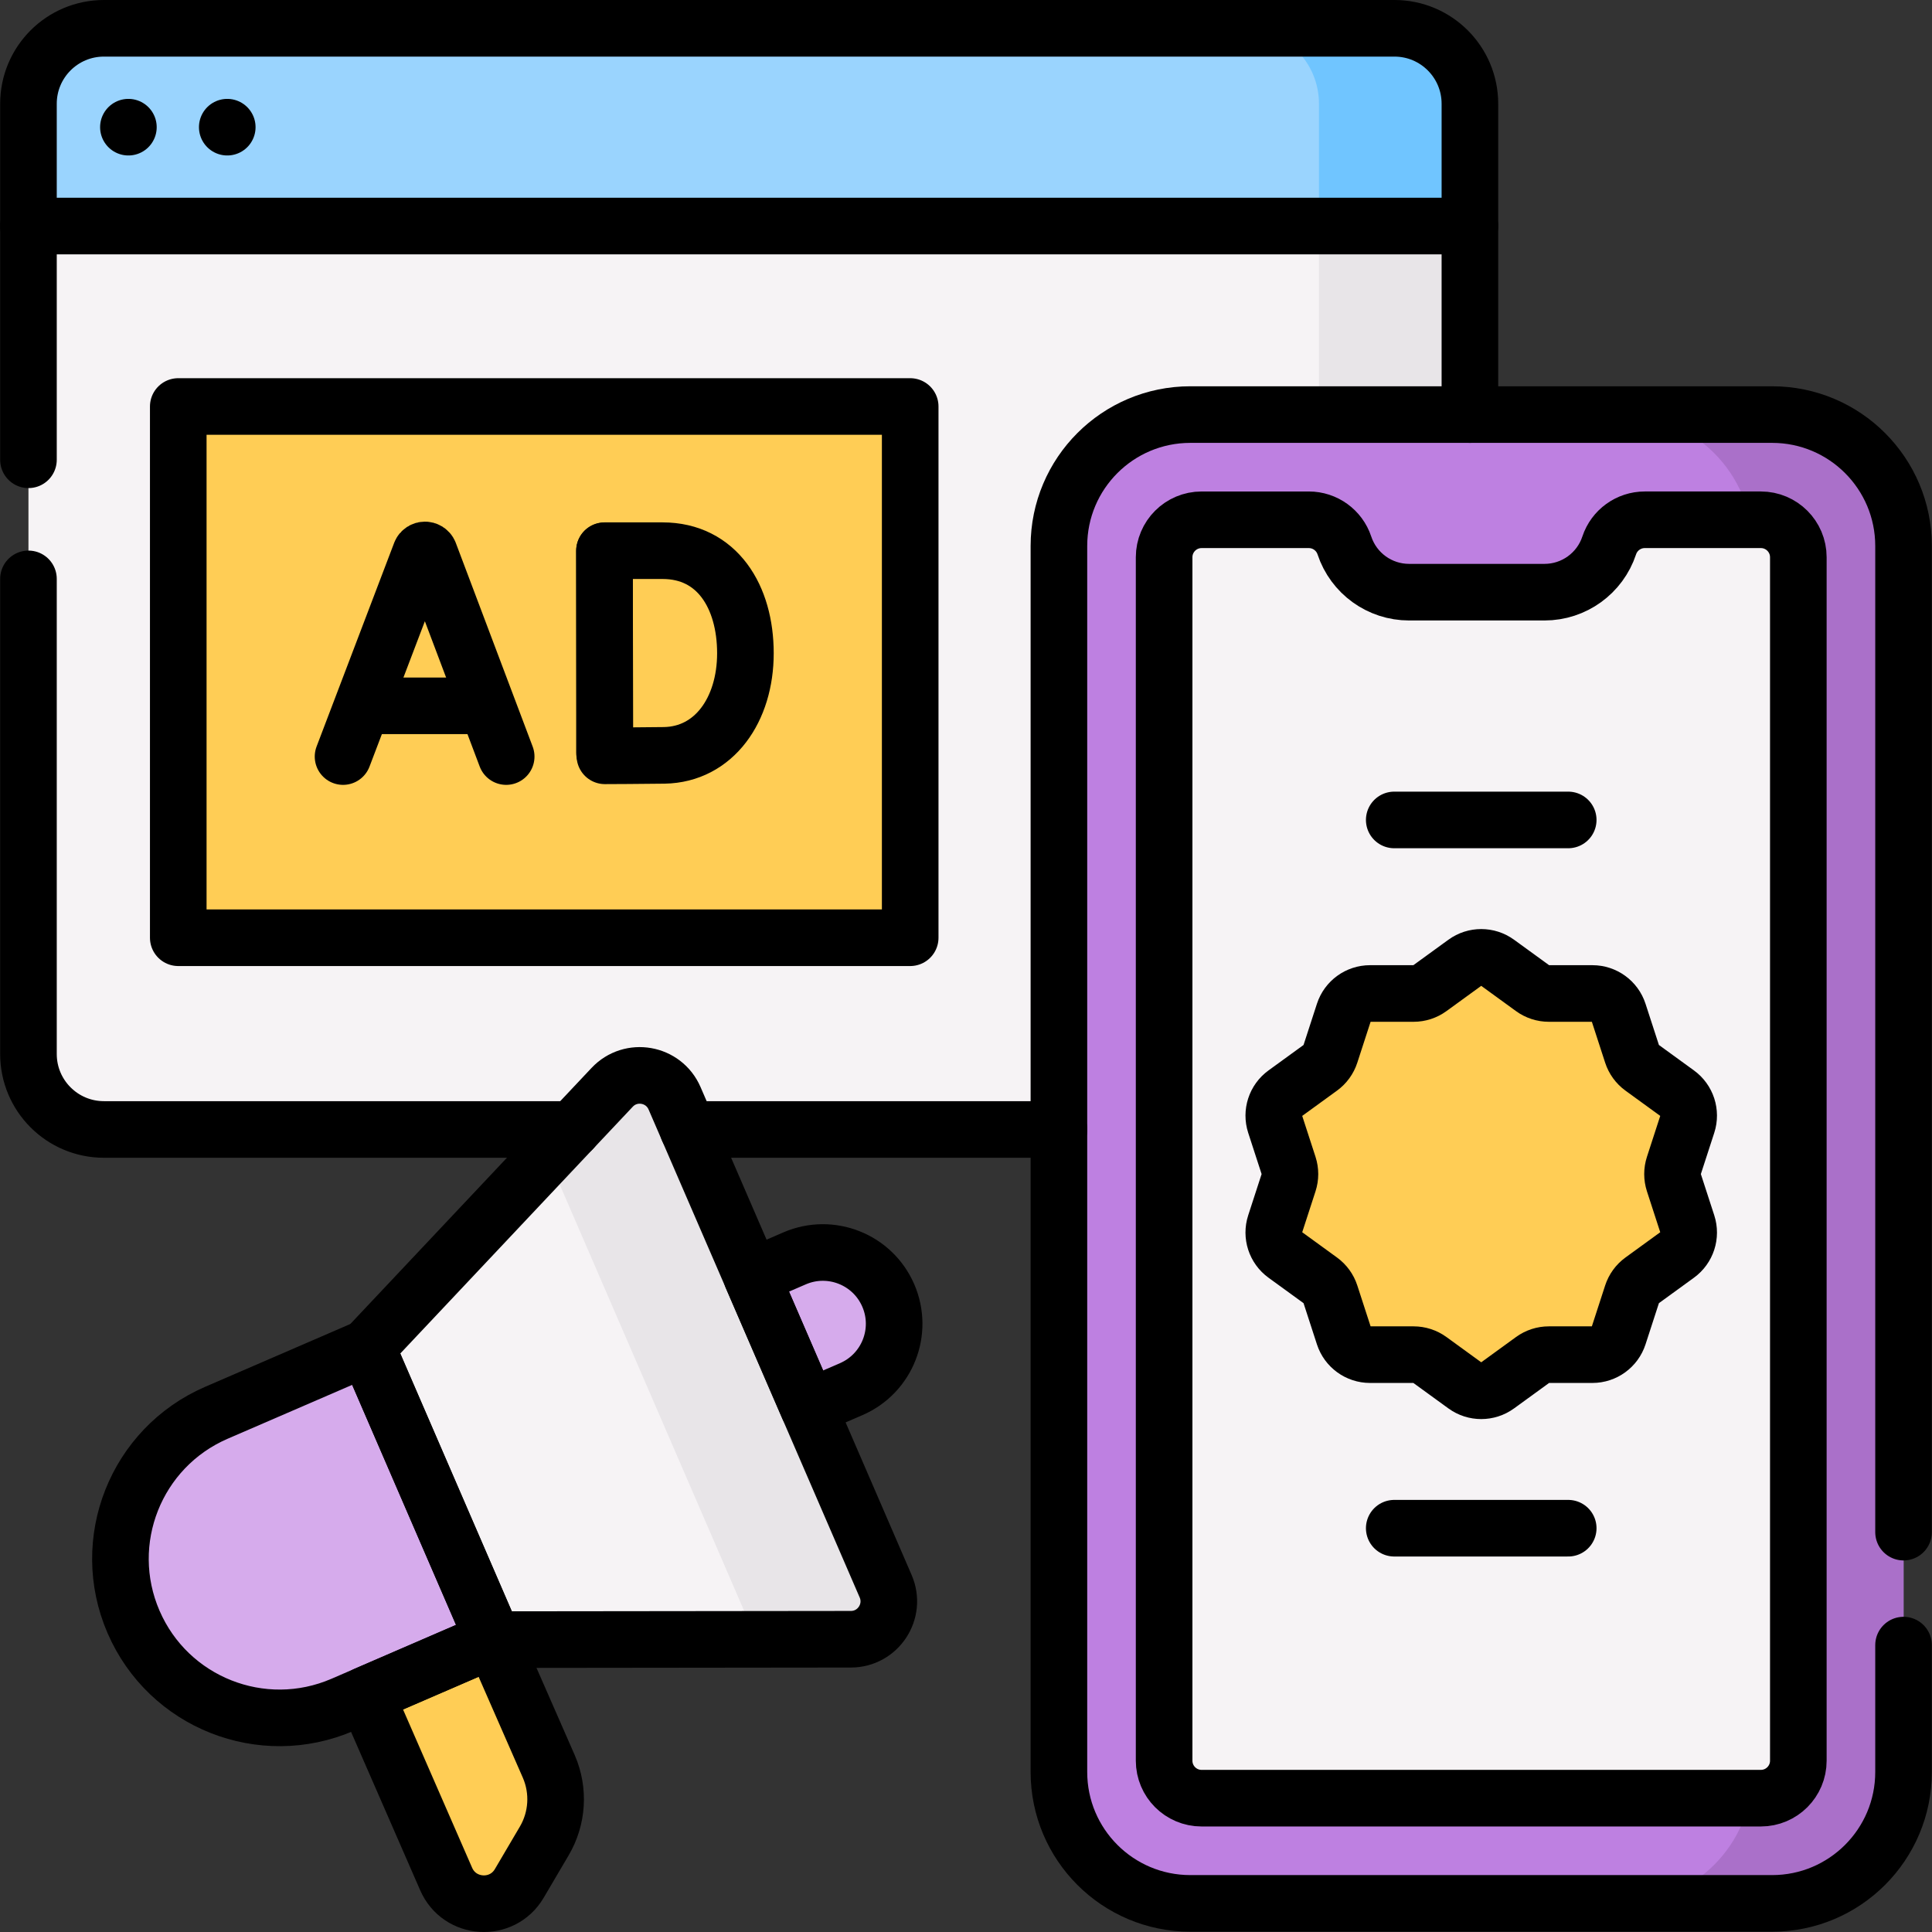
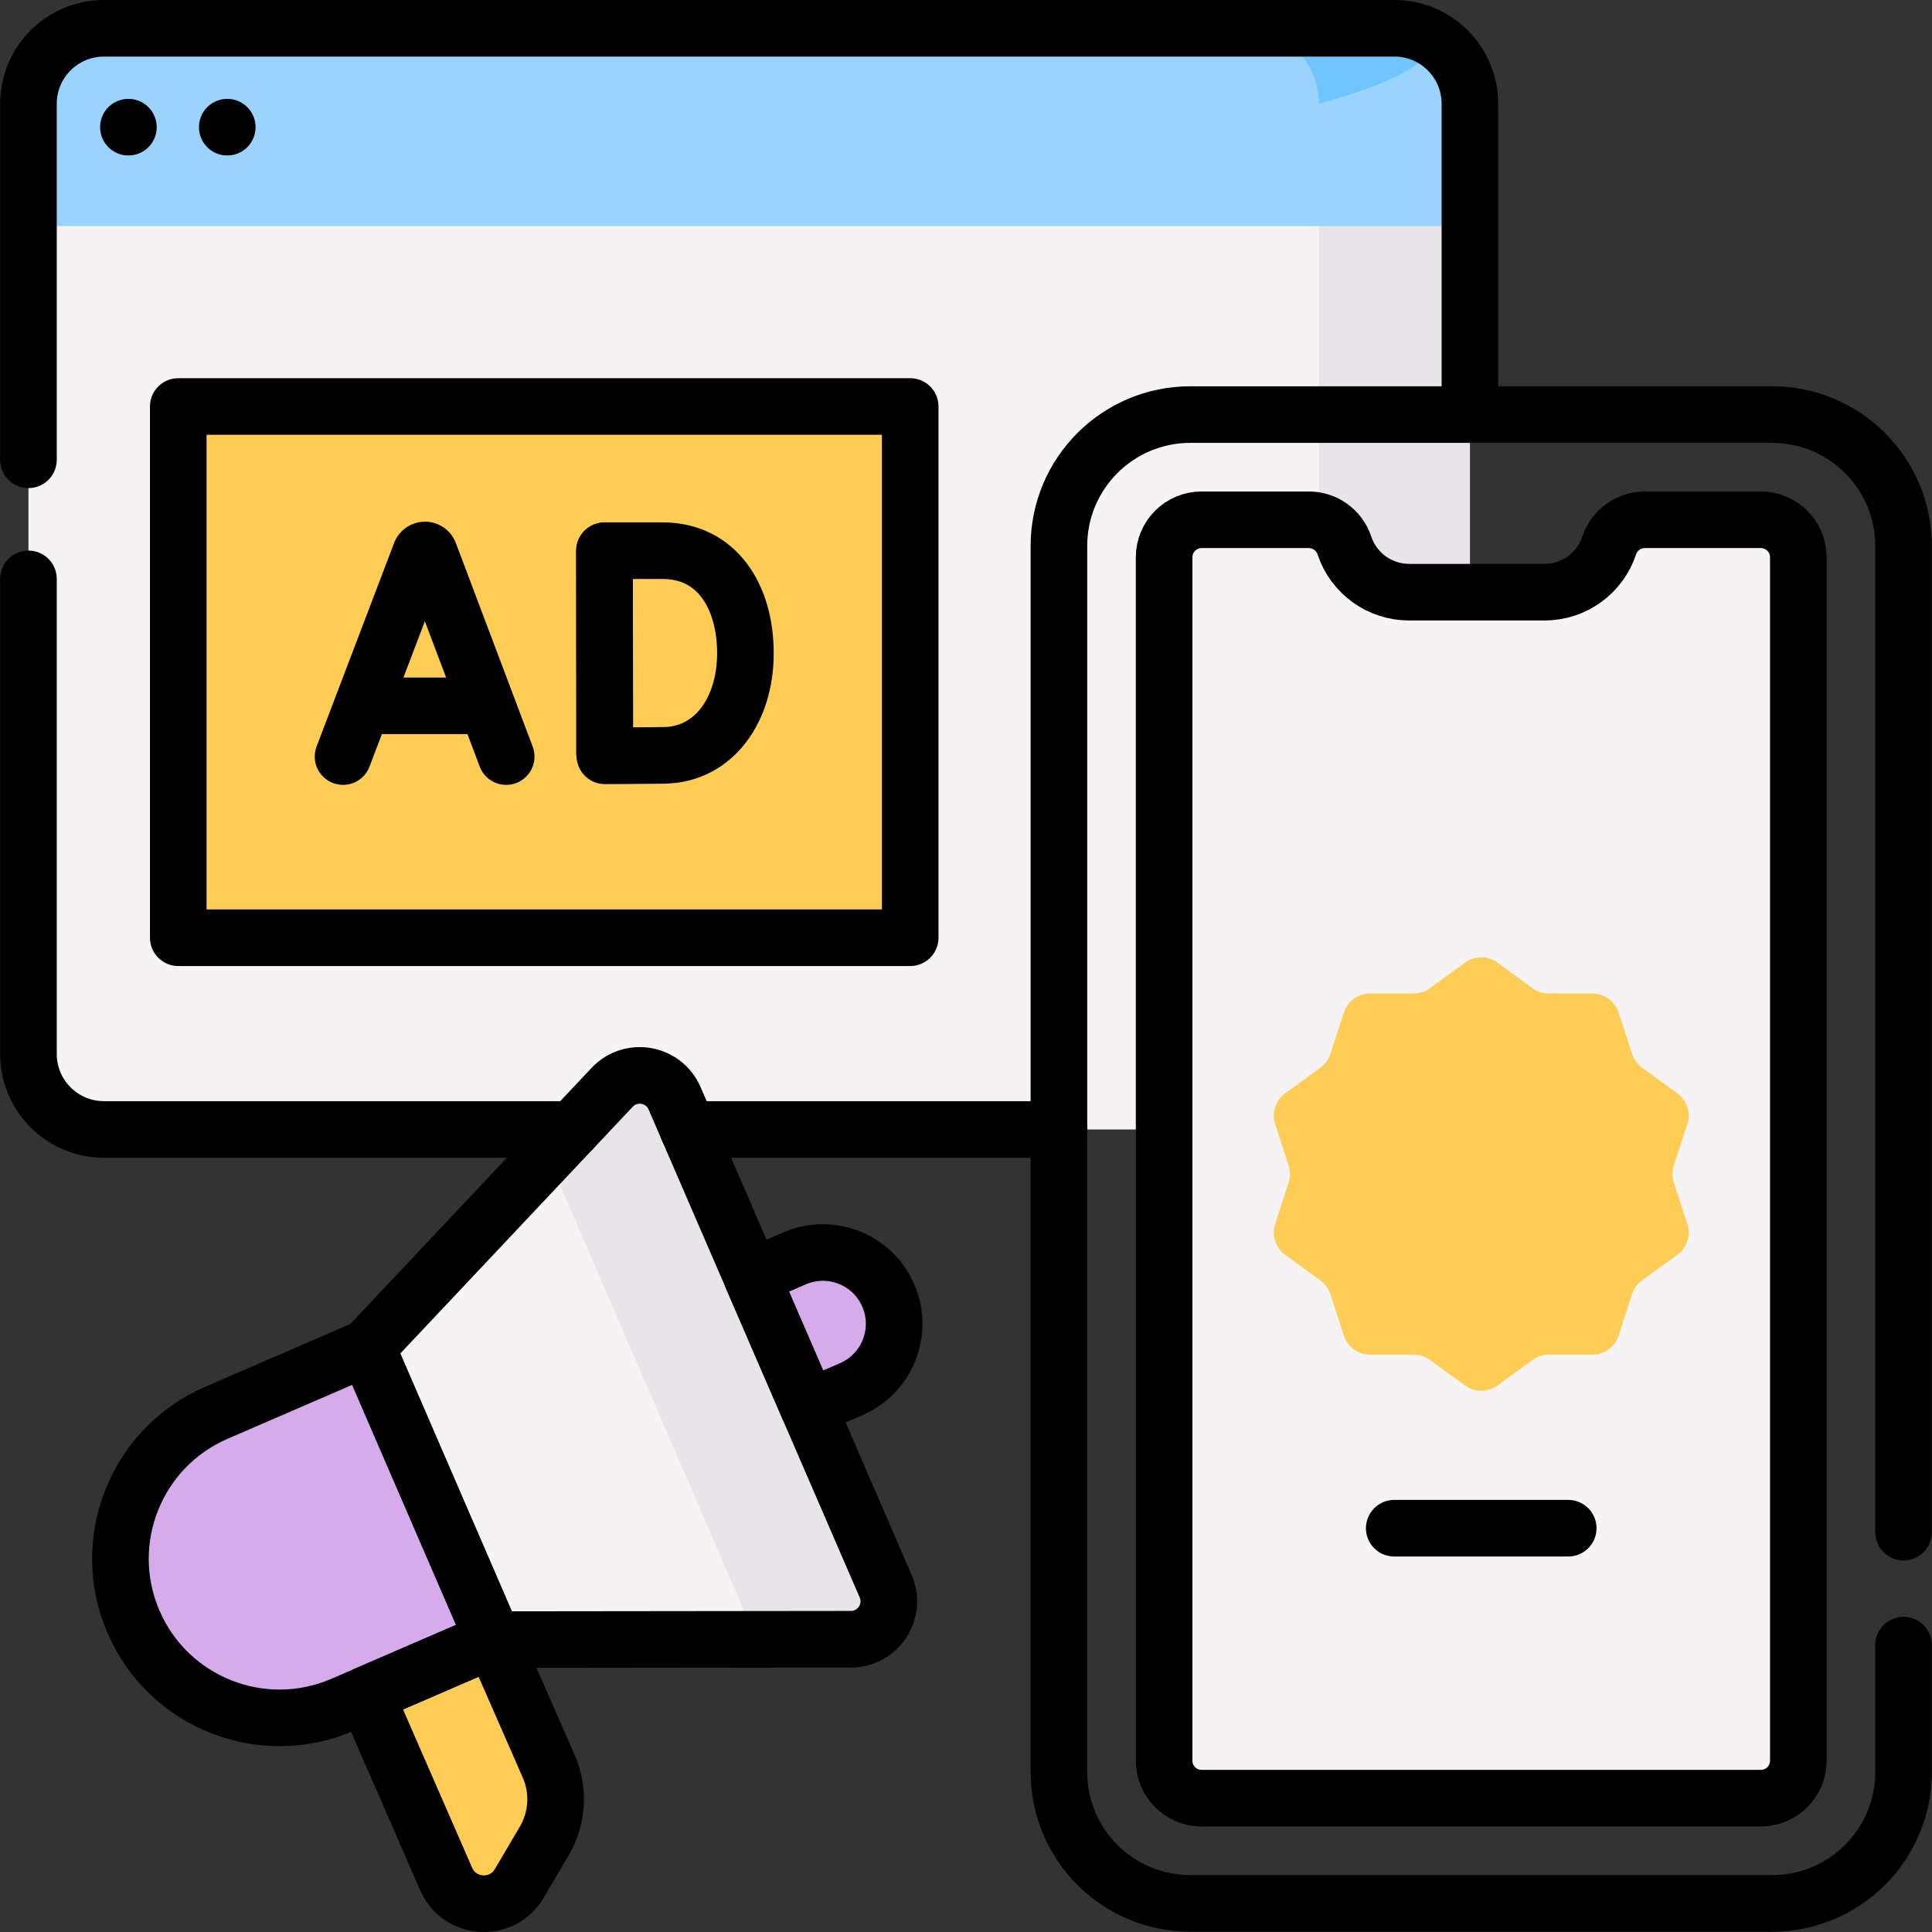
<svg xmlns="http://www.w3.org/2000/svg" version="1.1" id="Capa_1" x="0px" y="0px" viewBox="0 0 512 512" style="enable-background:new 0 0 512 512;" xml:space="preserve" width="512" height="512">
  <rect x="0" y="0" width="512" height="512" fill="#333333" stroke="none" />
  <g>
    <g>
      <g>
        <g>
          <g>
            <g>
              <path style="fill:#F6F3F5;" d="M369.541,299.32h-342c-11.046,0-20-8.954-20-20V27.5c0-11.046,8.954-20,20-20h342&#10;&#09;&#09;&#09;&#09;&#09;&#09;&#09;c11.046,0,20,8.954,20,20v251.82C389.541,290.365,380.587,299.32,369.541,299.32z" />
              <path style="fill:#E8E5E8;" d="M369.541,7.5h-40c11.046,0,20,8.954,20,20v251.82c0,11.046-8.954,20-20,20h40&#10;&#09;&#09;&#09;&#09;&#09;&#09;&#09;c11.046,0,20-8.954,20-20V27.5C389.541,16.454,380.587,7.5,369.541,7.5z" />
              <path style="fill:#9AD4FE;" d="M389.541,59.907h-382V27.5c0-11.046,8.954-20,20-20h342c11.046,0,20,8.954,20,20V59.907z" />
-               <path style="fill:#70C5FF;" d="M369.541,7.5h-40c11.046,0,20,8.954,20,20v32.407h40V27.5&#10;&#09;&#09;&#09;&#09;&#09;&#09;&#09;C389.541,16.454,380.587,7.5,369.541,7.5z" />
+               <path style="fill:#70C5FF;" d="M369.541,7.5h-40c11.046,0,20,8.954,20,20v32.407V27.5&#10;&#09;&#09;&#09;&#09;&#09;&#09;&#09;C389.541,16.454,380.587,7.5,369.541,7.5z" />
            </g>
          </g>
        </g>
      </g>
      <g>
        <g>
          <g>
-             <path style="fill:#BE80E1;" d="M469.634,504.418H315.448c-19.233,0-34.825-15.591-34.825-34.824V144.691&#10;&#09;&#09;&#09;&#09;&#09;&#09;c0-19.233,15.591-34.825,34.825-34.825h154.186c19.233,0,34.825,15.591,34.825,34.825v324.902&#10;&#09;&#09;&#09;&#09;&#09;&#09;C504.459,488.826,488.867,504.418,469.634,504.418z" />
-             <path style="fill:#AA70C9;" d="M469.634,109.866h-40c19.233,0,34.825,15.592,34.825,34.824v324.902&#10;&#09;&#09;&#09;&#09;&#09;&#09;c0,19.233-15.592,34.825-34.825,34.825h40c19.233,0,34.825-15.591,34.825-34.825V144.691&#10;&#09;&#09;&#09;&#09;&#09;&#09;C504.459,125.458,488.867,109.866,469.634,109.866z" />
            <g>
              <path style="fill:#F6F3F5;" d="M318.437,476.536c-5.486,0-9.933-4.447-9.933-9.933V147.68c0-5.486,4.447-9.933,9.933-9.933&#10;&#09;&#09;&#09;&#09;&#09;&#09;&#09;h28.414c4.282,0,8.081,2.743,9.429,6.807l0,0c2.45,7.39,9.359,12.378,17.144,12.378h35.886&#10;&#09;&#09;&#09;&#09;&#09;&#09;&#09;c7.786,0,14.696-4.989,17.146-12.379v0c1.347-4.063,5.147-6.807,9.428-6.807h30.761c5.485,0,9.932,4.447,9.932,9.932v318.925&#10;&#09;&#09;&#09;&#09;&#09;&#09;&#09;c0,5.485-4.447,9.932-9.932,9.932H318.437z" />
            </g>
          </g>
        </g>
      </g>
      <g>
        <rect x="47.242" y="107.725" style="fill:#FFCD55;" width="193.97" height="140.786" />
      </g>
      <g>
        <g>
          <g>
            <path style="fill:#D6ABEC;" d="M130.71,434.52l-39.895,17.259c-21.366,9.243-46.181-0.584-55.424-21.951l0,0&#10;&#09;&#09;&#09;&#09;&#09;&#09;c-9.244-21.366,0.584-46.181,21.951-55.424l39.895-17.259L130.71,434.52z" />
            <path style="fill:#F6F3F5;" d="M225.497,434.414l-94.787,0.106l-33.474-77.375l64.989-68.991&#10;&#09;&#09;&#09;&#09;&#09;&#09;c4.954-5.259,13.672-3.73,16.541,2.901l55.945,129.317C237.58,427.004,232.723,434.406,225.497,434.414z" />
            <path style="fill:#E8E5E8;" d="M234.711,420.373l-55.945-129.317c-2.869-6.631-11.587-8.16-16.541-2.901l-17.16,18.216&#10;&#09;&#09;&#09;&#09;&#09;&#09;l53.645,124.002c0.583,1.349,0.833,2.727,0.822,4.071l25.964-0.029C232.723,434.406,237.58,427.004,234.711,420.373z" />
            <path style="fill:#D6ABEC;" d="M225.569,368.144l-11.332,4.902l-14.995-34.662l11.332-4.902&#10;&#09;&#09;&#09;&#09;&#09;&#09;c9.572-4.141,20.688,0.262,24.828,9.833l0,0C239.543,352.887,235.14,364.003,225.569,368.144z" />
          </g>
          <path style="fill:#FFCD55;" d="M130.71,434.52l14.745,33.651c2.762,6.385,2.309,13.705-1.219,19.701l-6.625,11.258&#10;&#09;&#09;&#09;&#09;&#09;c-4.52,7.681-15.849,6.98-19.388-1.2l-21.297-48.796L130.71,434.52z" />
        </g>
      </g>
      <g>
        <g>
          <path style="fill:#FFCD55;" d="M396.829,255.104l9.344,6.788c1.246,0.906,2.748,1.393,4.288,1.393h11.549&#10;&#09;&#09;&#09;&#09;&#09;c3.161,0,5.962,2.035,6.938,5.041l3.569,10.984c0.476,1.465,1.404,2.742,2.65,3.648l9.344,6.788&#10;&#09;&#09;&#09;&#09;&#09;c2.557,1.858,3.627,5.151,2.65,8.157l-3.569,10.984c-0.476,1.465-0.476,3.044,0,4.509l3.569,10.984&#10;&#09;&#09;&#09;&#09;&#09;c0.977,3.006-0.093,6.299-2.65,8.157l-9.344,6.788c-1.246,0.906-2.174,2.182-2.65,3.648l-3.569,10.984&#10;&#09;&#09;&#09;&#09;&#09;c-0.977,3.006-3.778,5.041-6.938,5.041h-11.549c-1.541,0-3.042,0.488-4.288,1.393l-9.344,6.788&#10;&#09;&#09;&#09;&#09;&#09;c-2.557,1.858-6.019,1.858-8.576,0l-9.344-6.788c-1.246-0.906-2.748-1.393-4.288-1.393h-11.549&#10;&#09;&#09;&#09;&#09;&#09;c-3.161,0-5.962-2.035-6.938-5.041l-3.569-10.984c-0.476-1.465-1.404-2.742-2.65-3.648l-9.344-6.788&#10;&#09;&#09;&#09;&#09;&#09;c-2.557-1.858-3.627-5.151-2.65-8.157l3.569-10.984c0.476-1.465,0.476-3.044,0-4.509l-3.569-10.984&#10;&#09;&#09;&#09;&#09;&#09;c-0.977-3.006,0.093-6.299,2.65-8.157l9.344-6.788c1.246-0.906,2.174-2.182,2.65-3.648l3.569-10.984&#10;&#09;&#09;&#09;&#09;&#09;c0.977-3.006,3.778-5.041,6.938-5.041h11.549c1.541,0,3.042-0.488,4.288-1.393l9.344-6.788&#10;&#09;&#09;&#09;&#09;&#09;C390.81,253.246,394.272,253.246,396.829,255.104z" />
        </g>
      </g>
    </g>
    <g>
      <g>
        <g>
          <g>
            <g>
              <line style="fill:none;stroke:#000000;stroke-width:15;stroke-linecap:round;stroke-linejoin:round;stroke-miterlimit:10;" x1="280.624" y1="299.32" x2="182.341" y2="299.32" />
              <path style="fill:none;stroke:#000000;stroke-width:15;stroke-linecap:round;stroke-linejoin:round;stroke-miterlimit:10;" d="&#10;&#09;&#09;&#09;&#09;&#09;&#09;&#09;M7.541,121.848V27.5c0-11.046,8.954-20,20-20h342c11.046,0,20,8.954,20,20v82.366" />
              <path style="fill:none;stroke:#000000;stroke-width:15;stroke-linecap:round;stroke-linejoin:round;stroke-miterlimit:10;" d="&#10;&#09;&#09;&#09;&#09;&#09;&#09;&#09;M151.707,299.32H27.541c-11.046,0-20-8.954-20-20V153.41" />
-               <line style="fill:none;stroke:#000000;stroke-width:15;stroke-linecap:round;stroke-linejoin:round;stroke-miterlimit:10;" x1="389.541" y1="59.907" x2="7.541" y2="59.907" />
            </g>
            <g>
              <line style="fill:none;stroke:#000000;stroke-width:15;stroke-linecap:round;stroke-linejoin:round;stroke-miterlimit:10;" x1="34.027" y1="33.703" x2="34.027" y2="33.703" />
              <line style="fill:none;stroke:#000000;stroke-width:15;stroke-linecap:round;stroke-linejoin:round;stroke-miterlimit:10;" x1="60.226" y1="33.703" x2="60.226" y2="33.703" />
            </g>
          </g>
        </g>
      </g>
      <g>
        <g>
          <g>
            <path style="fill:none;stroke:#000000;stroke-width:15;stroke-linecap:round;stroke-linejoin:round;stroke-miterlimit:10;" d="&#10;&#09;&#09;&#09;&#09;&#09;&#09;M504.459,406.031V144.691c0-19.233-15.591-34.824-34.825-34.824H315.448c-19.233,0-34.825,15.592-34.825,34.824v324.902&#10;&#09;&#09;&#09;&#09;&#09;&#09;c0,19.233,15.591,34.825,34.825,34.825h154.186c19.233,0,34.825-15.591,34.825-34.825V435.97" />
            <g>
              <path style="fill:none;stroke:#000000;stroke-width:15;stroke-linecap:round;stroke-linejoin:round;stroke-miterlimit:10;" d="&#10;&#09;&#09;&#09;&#09;&#09;&#09;&#09;M318.437,476.536c-5.486,0-9.933-4.447-9.933-9.933V147.68c0-5.486,4.447-9.933,9.933-9.933h28.414&#10;&#09;&#09;&#09;&#09;&#09;&#09;&#09;c4.282,0,8.081,2.743,9.429,6.807l0,0c2.45,7.39,9.359,12.378,17.144,12.378h35.886c7.786,0,14.696-4.989,17.146-12.379v0&#10;&#09;&#09;&#09;&#09;&#09;&#09;&#09;c1.347-4.063,5.147-6.807,9.428-6.807h30.761c5.485,0,9.932,4.447,9.932,9.932v318.925c0,5.485-4.447,9.932-9.932,9.932&#10;&#09;&#09;&#09;&#09;&#09;&#09;&#09;H318.437z" />
            </g>
          </g>
        </g>
      </g>
      <g>
        <rect x="47.242" y="107.725" style="fill:none;stroke:#000000;stroke-width:15;stroke-linecap:round;stroke-linejoin:round;stroke-miterlimit:10;" width="193.97" height="140.786" />
        <g>
          <g>
            <path style="fill:none;stroke:#000000;stroke-width:15;stroke-linecap:round;stroke-linejoin:round;stroke-miterlimit:10;" d="&#10;&#09;&#09;&#09;&#09;&#09;&#09;M90.911,200.497l20.562-53.987c0.42-1.027,1.874-1.029,2.297-0.002l20.375,53.989" />
            <line style="fill:none;stroke:#000000;stroke-width:15;stroke-linecap:round;stroke-linejoin:round;stroke-miterlimit:10;" x1="97.324" y1="187.052" x2="127.835" y2="187.052" />
          </g>
          <g>
            <line style="fill:none;stroke:#000000;stroke-width:15;stroke-linecap:round;stroke-linejoin:round;stroke-miterlimit:10;" x1="160.193" y1="145.994" x2="160.193" y2="199.416" />
            <path style="fill:none;stroke:#000000;stroke-width:15;stroke-linecap:round;stroke-linejoin:round;stroke-miterlimit:10;" d="&#10;&#09;&#09;&#09;&#09;&#09;&#09;M197.542,173.118c0,14.979-8.313,26.831-21.502,27.061c-4.39,0.077-15.737,0.12-15.737,0.12l-0.11-54.362h15.396&#10;&#09;&#09;&#09;&#09;&#09;&#09;C190.056,145.937,197.542,158.14,197.542,173.118z" />
          </g>
        </g>
      </g>
      <g>
        <g>
          <g>
            <path style="fill:none;stroke:#000000;stroke-width:15;stroke-linecap:round;stroke-linejoin:round;stroke-miterlimit:10;" d="&#10;&#09;&#09;&#09;&#09;&#09;&#09;M130.71,434.52l-39.895,17.259c-21.366,9.243-46.181-0.584-55.424-21.951l0,0c-9.244-21.366,0.584-46.181,21.951-55.424&#10;&#09;&#09;&#09;&#09;&#09;&#09;l39.895-17.259L130.71,434.52z" />
            <path style="fill:none;stroke:#000000;stroke-width:15;stroke-linecap:round;stroke-linejoin:round;stroke-miterlimit:10;" d="&#10;&#09;&#09;&#09;&#09;&#09;&#09;M225.497,434.414l-94.787,0.106l-33.474-77.375l64.989-68.991c4.954-5.259,13.672-3.73,16.541,2.901l55.945,129.317&#10;&#09;&#09;&#09;&#09;&#09;&#09;C237.58,427.004,232.723,434.406,225.497,434.414z" />
            <path style="fill:none;stroke:#000000;stroke-width:15;stroke-linecap:round;stroke-linejoin:round;stroke-miterlimit:10;" d="&#10;&#09;&#09;&#09;&#09;&#09;&#09;M225.569,368.144l-11.332,4.902l-14.995-34.662l11.332-4.902c9.572-4.141,20.688,0.262,24.828,9.833l0,0&#10;&#09;&#09;&#09;&#09;&#09;&#09;C239.543,352.887,235.14,364.003,225.569,368.144z" />
          </g>
          <path style="fill:none;stroke:#000000;stroke-width:15;stroke-linecap:round;stroke-linejoin:round;stroke-miterlimit:10;" d="&#10;&#09;&#09;&#09;&#09;&#09;M130.71,434.52l14.745,33.651c2.762,6.385,2.309,13.705-1.219,19.701l-6.625,11.258c-4.52,7.681-15.849,6.98-19.388-1.2&#10;&#09;&#09;&#09;&#09;&#09;l-21.297-48.796L130.71,434.52z" />
        </g>
      </g>
      <g>
        <g>
-           <path style="fill:none;stroke:#000000;stroke-width:15;stroke-linecap:round;stroke-linejoin:round;stroke-miterlimit:10;" d="&#10;&#09;&#09;&#09;&#09;&#09;M396.829,255.104l9.344,6.788c1.246,0.906,2.748,1.393,4.288,1.393h11.549c3.161,0,5.962,2.035,6.938,5.041l3.569,10.984&#10;&#09;&#09;&#09;&#09;&#09;c0.476,1.465,1.404,2.742,2.65,3.648l9.344,6.788c2.557,1.858,3.627,5.151,2.65,8.157l-3.569,10.984&#10;&#09;&#09;&#09;&#09;&#09;c-0.476,1.465-0.476,3.044,0,4.509l3.569,10.984c0.977,3.006-0.093,6.299-2.65,8.157l-9.344,6.788&#10;&#09;&#09;&#09;&#09;&#09;c-1.246,0.906-2.174,2.182-2.65,3.648l-3.569,10.984c-0.977,3.006-3.778,5.041-6.938,5.041h-11.549&#10;&#09;&#09;&#09;&#09;&#09;c-1.541,0-3.042,0.488-4.288,1.393l-9.344,6.788c-2.557,1.858-6.019,1.858-8.576,0l-9.344-6.788&#10;&#09;&#09;&#09;&#09;&#09;c-1.246-0.906-2.748-1.393-4.288-1.393h-11.549c-3.161,0-5.962-2.035-6.938-5.041l-3.569-10.984&#10;&#09;&#09;&#09;&#09;&#09;c-0.476-1.465-1.404-2.742-2.65-3.648l-9.344-6.788c-2.557-1.858-3.627-5.151-2.65-8.157l3.569-10.984&#10;&#09;&#09;&#09;&#09;&#09;c0.476-1.465,0.476-3.044,0-4.509l-3.569-10.984c-0.977-3.006,0.093-6.299,2.65-8.157l9.344-6.788&#10;&#09;&#09;&#09;&#09;&#09;c1.246-0.906,2.174-2.182,2.65-3.648l3.569-10.984c0.977-3.006,3.778-5.041,6.938-5.041h11.549c1.541,0,3.042-0.488,4.288-1.393&#10;&#09;&#09;&#09;&#09;&#09;l9.344-6.788C390.81,253.246,394.272,253.246,396.829,255.104z" />
-         </g>
+           </g>
        <g>
-           <line style="fill:none;stroke:#000000;stroke-width:15;stroke-linecap:round;stroke-linejoin:round;stroke-miterlimit:10;" x1="369.488" y1="217.293" x2="415.594" y2="217.293" />
          <line style="fill:none;stroke:#000000;stroke-width:15;stroke-linecap:round;stroke-linejoin:round;stroke-miterlimit:10;" x1="369.488" y1="404.991" x2="415.594" y2="404.991" />
        </g>
      </g>
    </g>
  </g>
</svg>